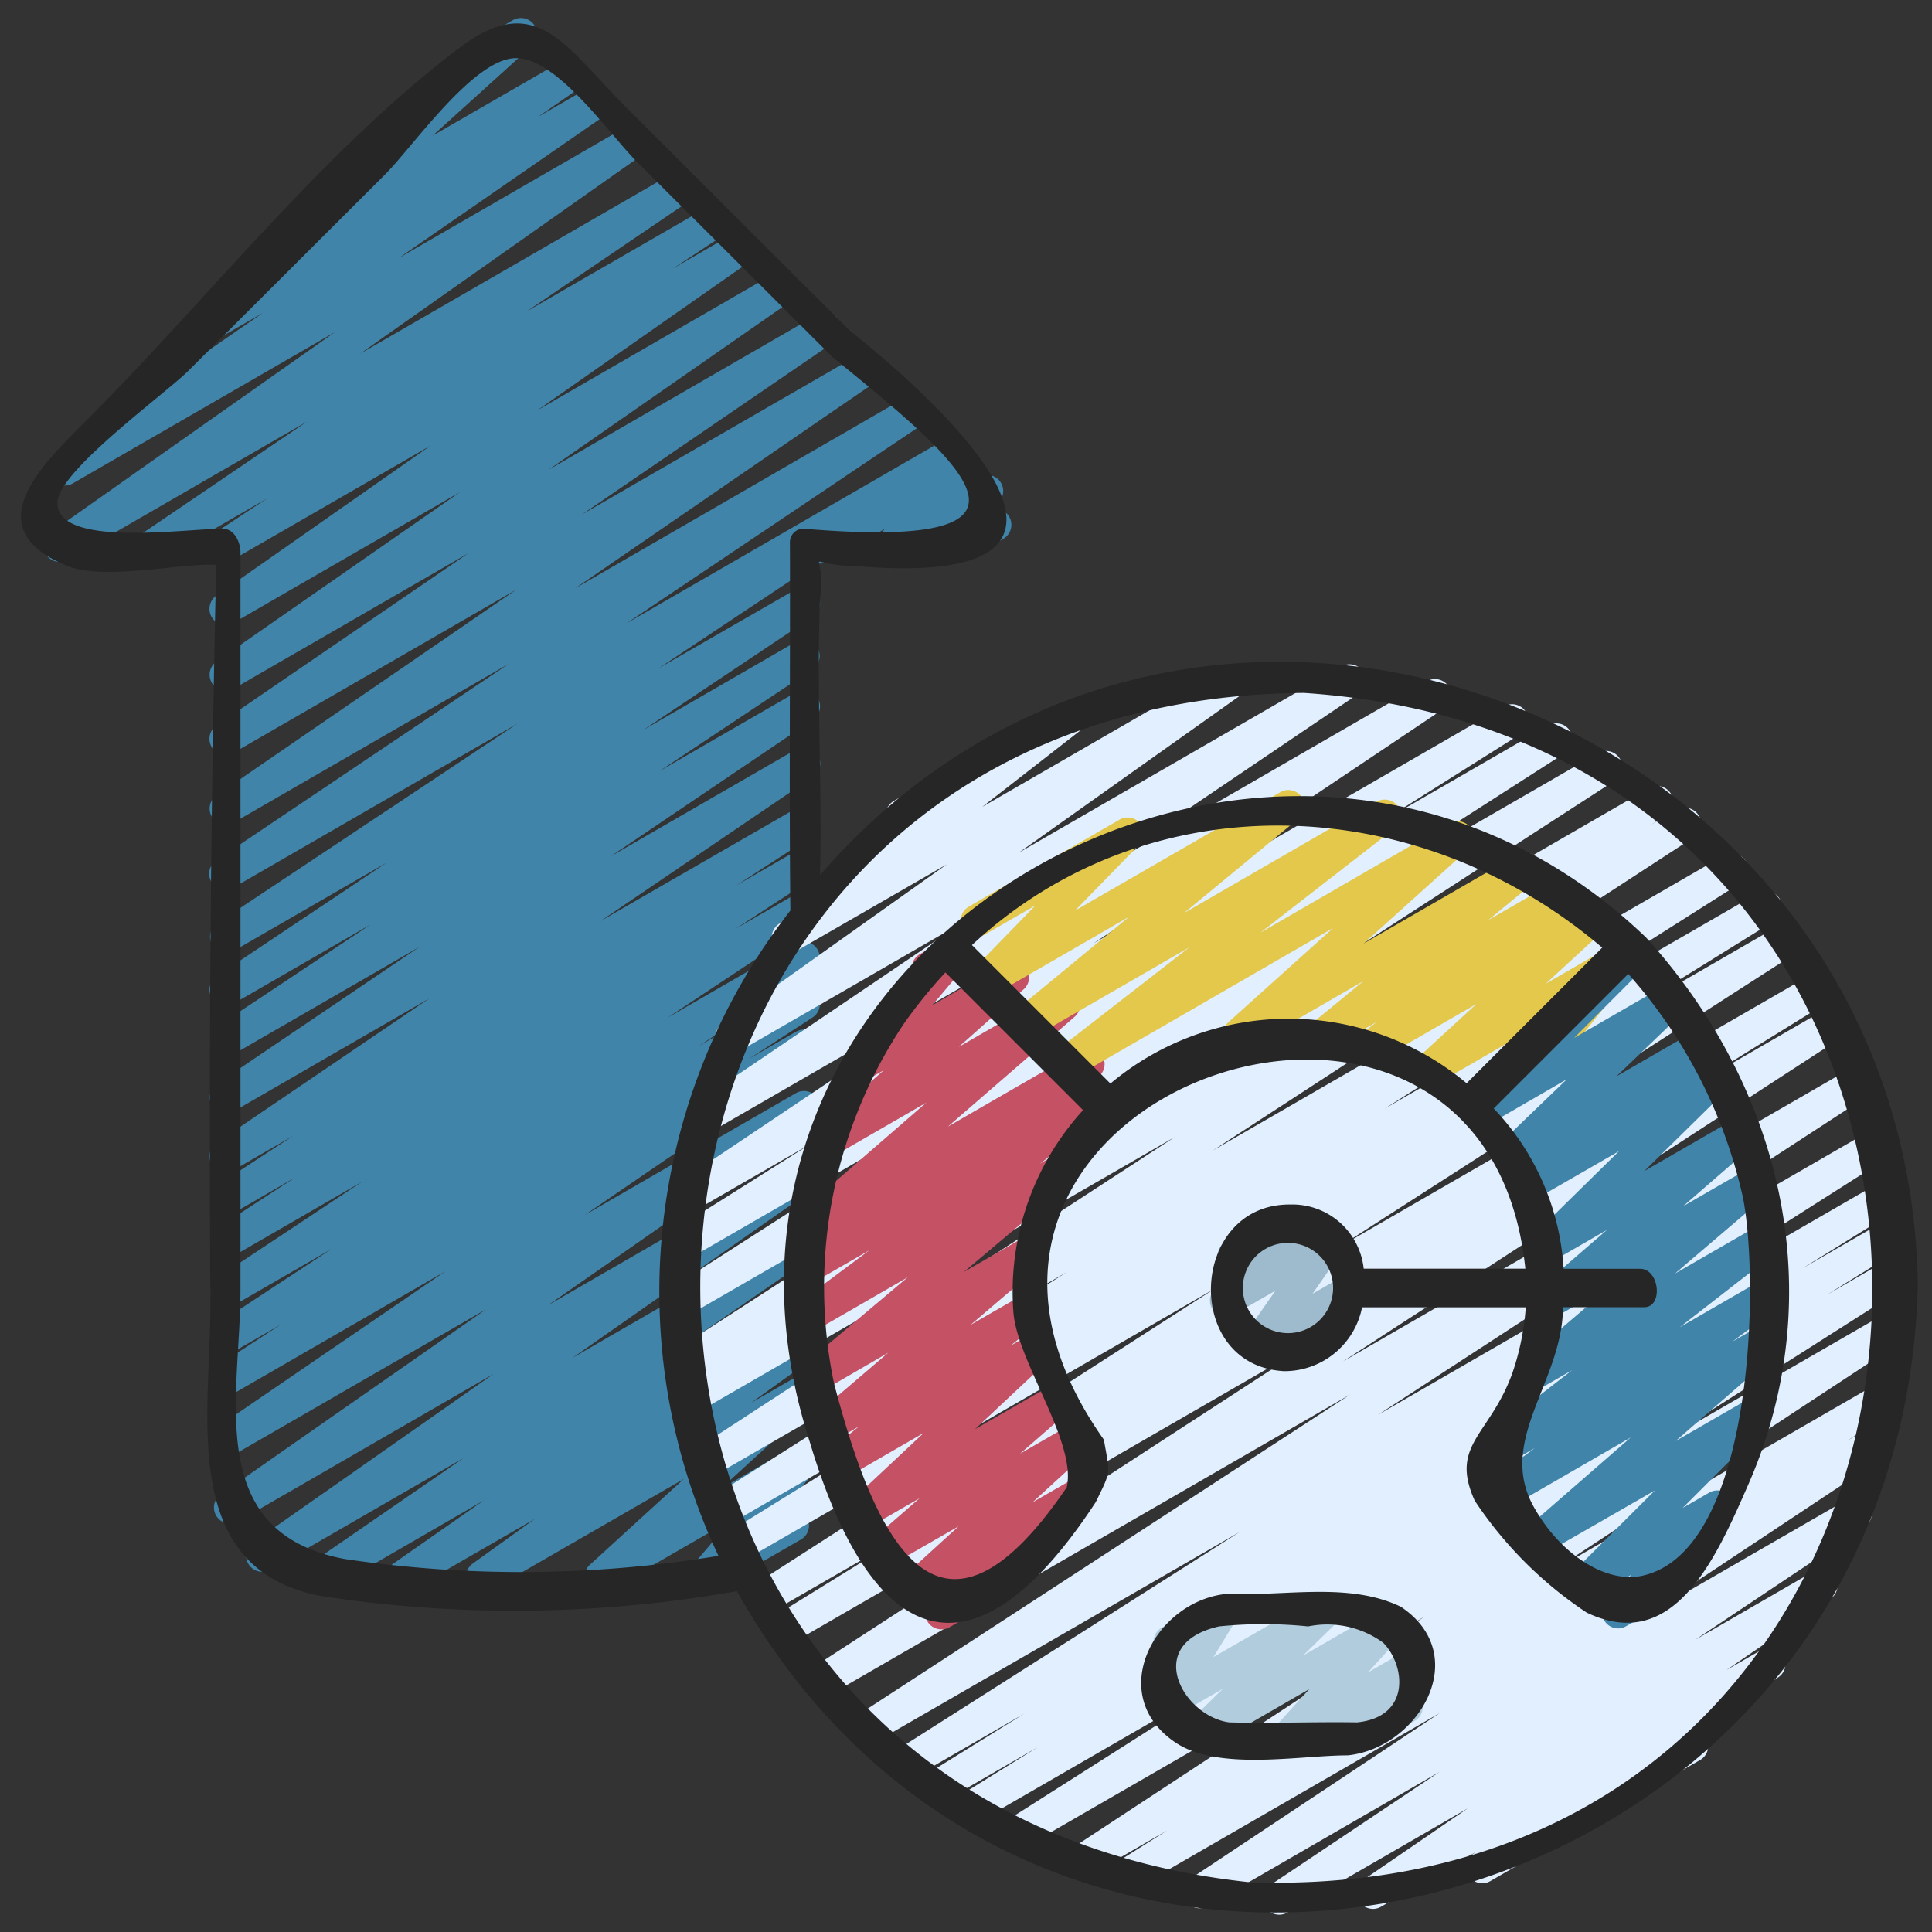
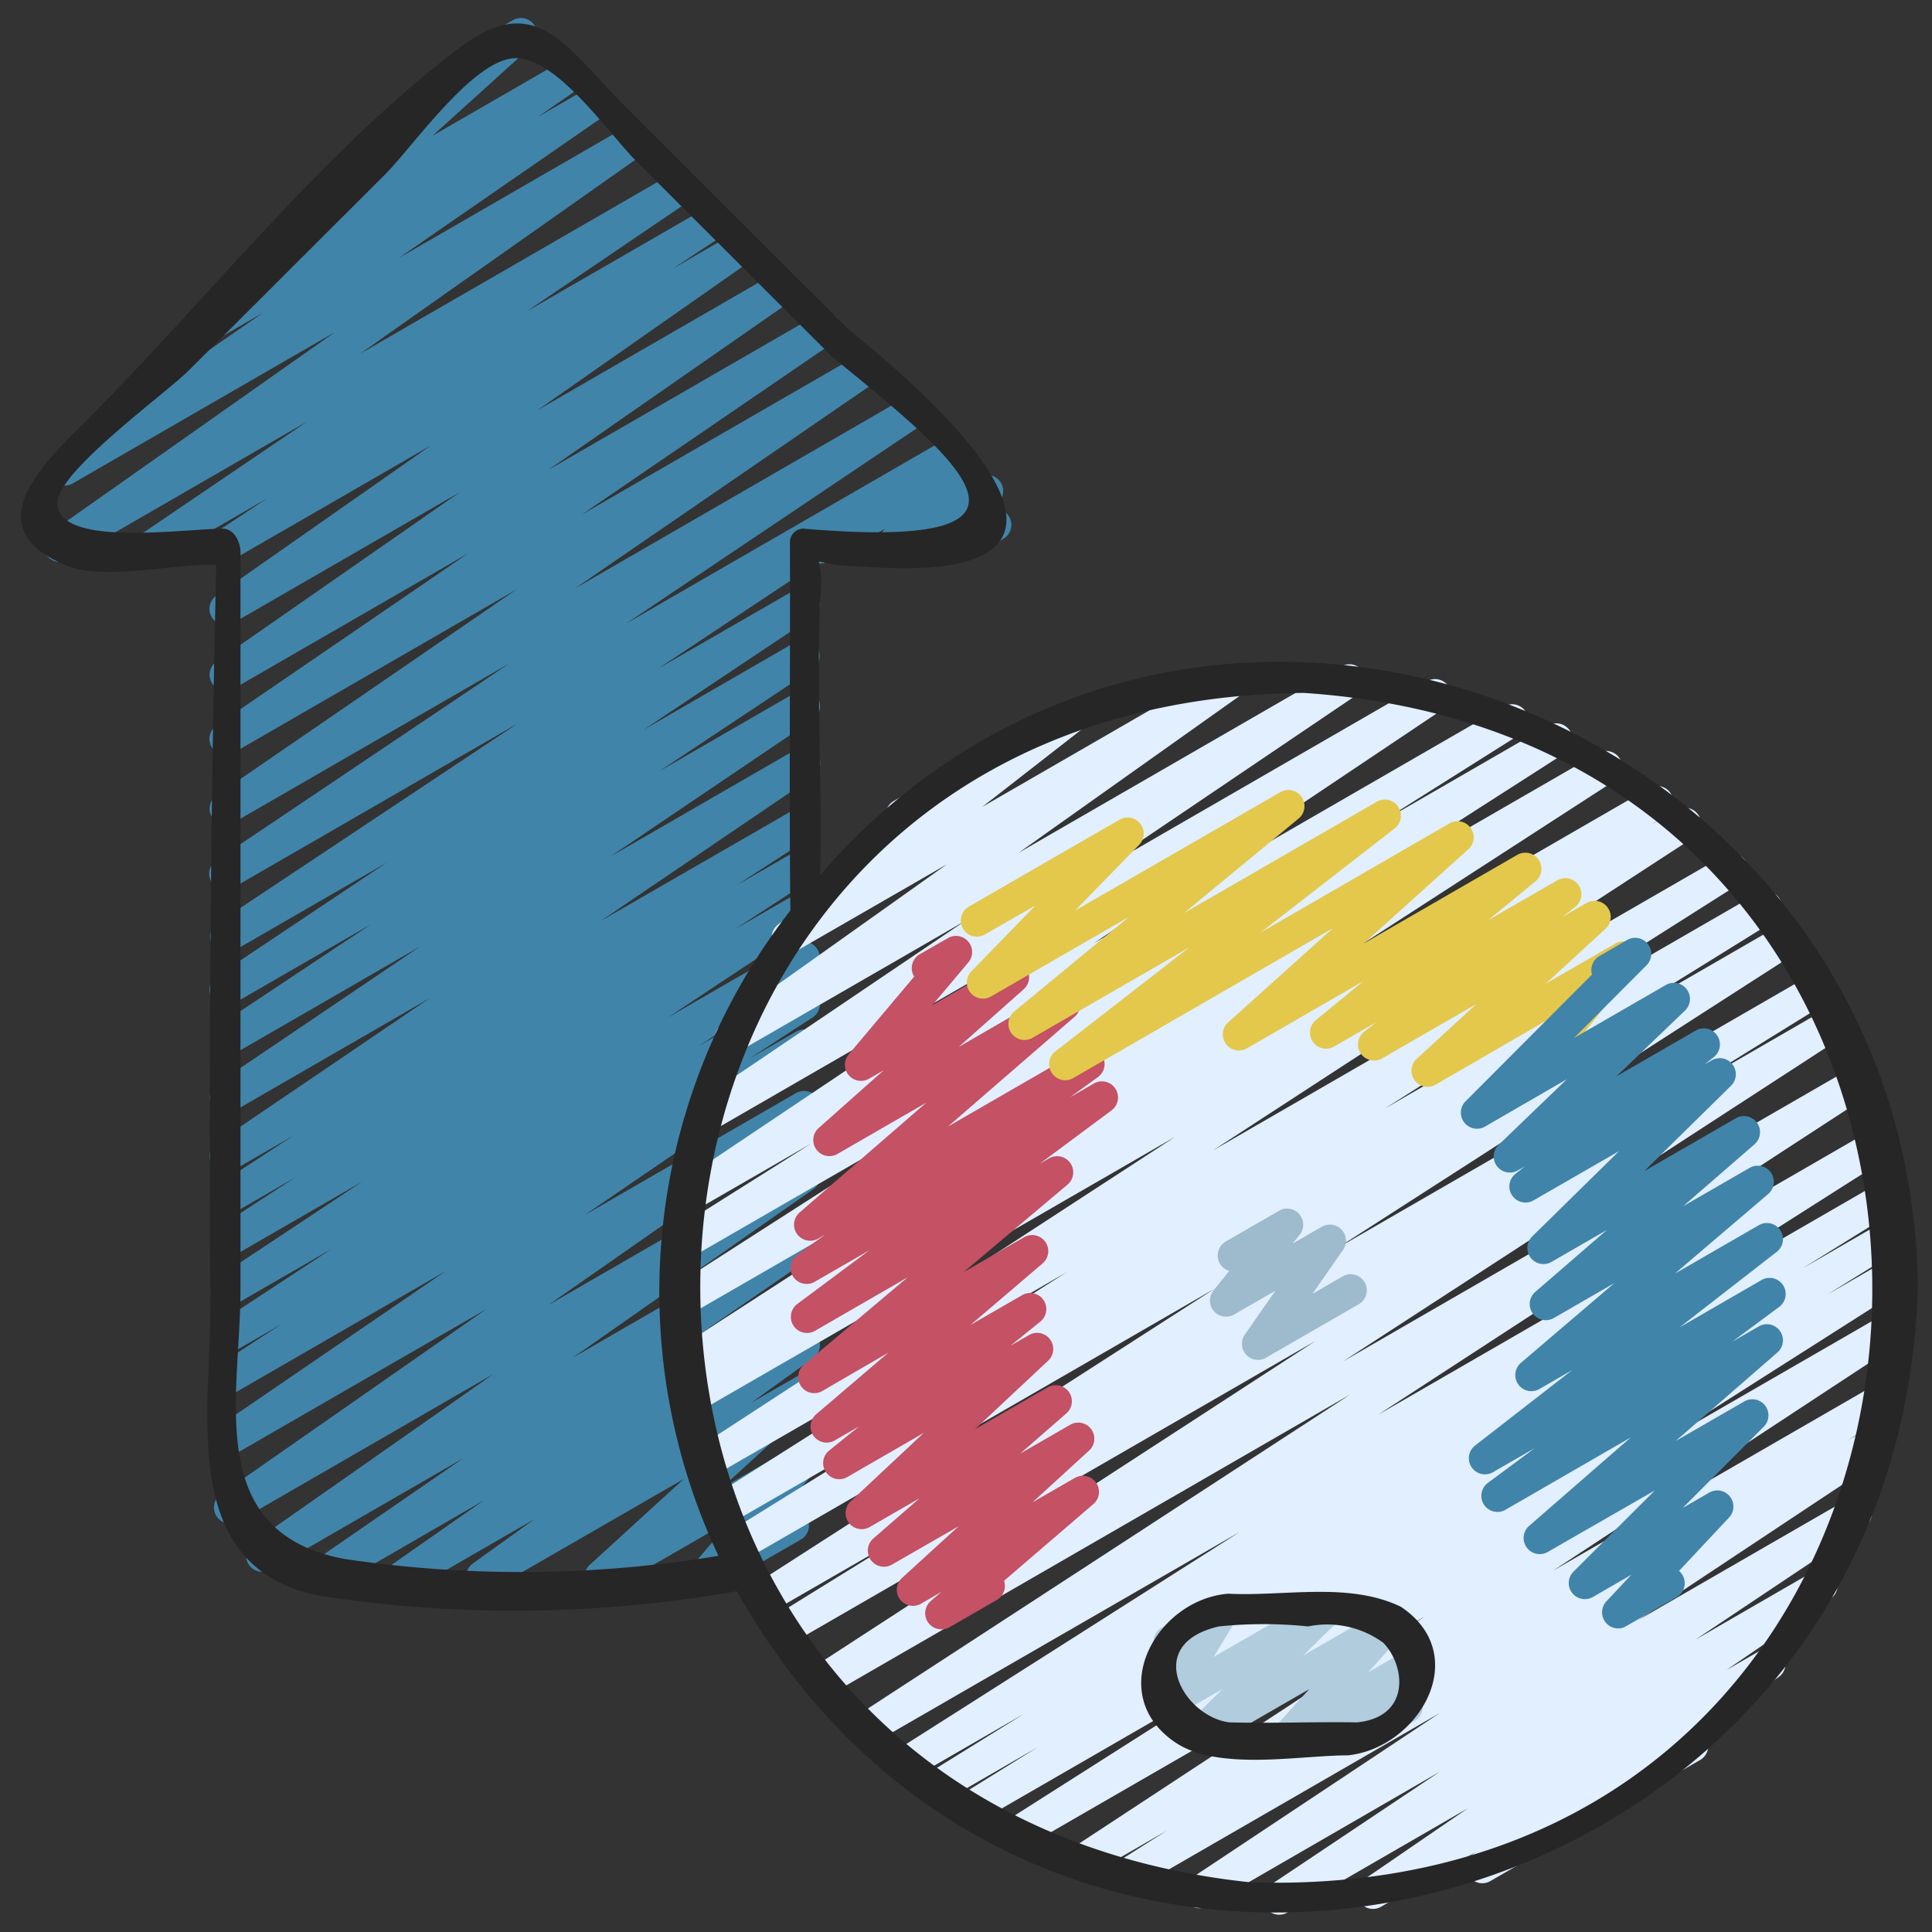
<svg xmlns="http://www.w3.org/2000/svg" id="Icons" height="512" viewBox="0 0 60 60" width="512">
  <rect x="0" y="0" width="60" height="60" fill="#333333" stroke="none" />
  <path d="m25.476 17.5a.5.5 0 0 1 -.25-.933l4.392-2.536a.5.5 0 0 1 .625.763l-.207.235.368-.212a.5.5 0 0 1 .693.666l-.168.317a.5.5 0 0 1 .231.932l-1.168.675a.5.5 0 0 1 -.692-.666l.1-.189-1.5.868a.5.5 0 0 1 -.625-.763l.207-.235-1.756 1.008a.5.5 0 0 1 -.25.07z" fill="#4184a9" />
  <path d="m12.5 49.47a.5.5 0 0 1 -.286-.91l2.806-1.96-4.842 2.8a.5.5 0 0 1 -.534-.844l4.746-3.271-6 3.463a.5.5 0 0 1 -.537-.842l7.478-5.239-7.931 4.579a.5.5 0 0 1 -.537-.843l8.236-5.744-7.821 4.512a.5.5 0 0 1 -.532-.846l7.09-4.846-6.56 3.787a.5.5 0 0 1 -.522-.852l1.985-1.29-1.464.845a.5.5 0 0 1 -.524-.851l3.544-2.33-3.022 1.744a.5.5 0 0 1 -.526-.849l4.508-2.99-3.983 2.3a.5.5 0 0 1 -.523-.851l2.426-1.58-1.9 1.1a.5.5 0 0 1 -.523-.851l2.357-1.541-1.839 1.061a.5.5 0 0 1 -.532-.847l6.605-4.484-6.075 3.508a.5.5 0 0 1 -.531-.847l6.3-4.26-5.77 3.331a.5.5 0 0 1 -.527-.848l4.775-3.175-4.25 2.453a.5.5 0 0 1 -.528-.849l5.276-3.525-4.75 2.741a.5.5 0 0 1 -.527-.848l9.344-6.214-8.819 5.092a.5.5 0 0 1 -.53-.848l9.077-6.1-8.549 4.935a.5.5 0 0 1 -.533-.845l9.31-6.391-8.78 5.068a.5.5 0 0 1 -.532-.846l7.823-5.352-7.293 4.21a.5.5 0 0 1 -.535-.843l7.567-5.265-7.034 4.061a.5.5 0 0 1 -.537-.842l6.664-4.665-6.179 3.564a.5.5 0 0 1 -.526-.849l1.626-1.075-3.335 1.924a.5.5 0 0 1 -.531-.846l5.106-3.464-7.435 4.292a.5.5 0 0 1 -.538-.842l8.842-6.23-8.144 4.7a.5.5 0 0 1 -.535-.844l6.438-4.452-1.419.819a.5.5 0 0 1 -.535-.844l3.194-2.214a.511.511 0 0 1 -.219-.175.5.5 0 0 1 .07-.665l4.988-4.505a.5.5 0 0 1 .2-.652l1.492-.858a.5.5 0 0 1 .585.8l-3.091 2.796 4.029-2.325a.5.5 0 0 1 .538.843l-1.3.9 1.591-.918a.5.5 0 0 1 .534.844l-6.44 4.454 7.1-4.1a.5.5 0 0 1 .538.842l-8.841 6.231 9.75-5.629a.5.5 0 0 1 .531.847l-5.108 3.467 5.645-3.255a.5.5 0 0 1 .675.17.5.5 0 0 1 -.149.68l-1.621 1.069 1.908-1.1a.5.5 0 0 1 .538.842l-6.667 4.667 7.38-4.261a.5.5 0 0 1 .536.843l-7.567 5.264 8.33-4.809a.5.5 0 0 1 .533.846l-7.826 5.351 8.556-4.938a.5.5 0 0 1 .533.845l-9.3 6.387 10.141-5.858a.5.5 0 0 1 .529.848l-9.08 6.1 9.829-5.675a.5.5 0 0 1 .527.849l-9.349 6.217 4.264-2.454a.5.5 0 0 1 .527.849l-5.27 3.522 4.743-2.741a.5.5 0 0 1 .526.848l-4.772 3.174 4.246-2.452a.5.5 0 0 1 .53.847l-6.3 4.258 5.768-3.329a.5.5 0 0 1 .531.847l-6.6 4.483 6.073-3.5a.5.5 0 0 1 .522.851l-2.38 1.543 1.856-1.07a.5.5 0 0 1 .523.851l-2.412 1.571 1.889-1.089a.5.5 0 0 1 .526.849l-4.512 2.992 3.986-2.3a.5.5 0 0 1 .524.85l-3.544 2.331 3.018-1.742a.5.5 0 0 1 .522.852l-1.975 1.285 1.455-.84a.5.5 0 0 1 .532.846l-7.095 4.849 6.563-3.788a.5.5 0 0 1 .536.843l-8.236 5.745 7.7-4.445a.5.5 0 0 1 .537.842l-7.474 5.236 6.937-4.005a.5.5 0 0 1 .534.845l-4.748 3.272 4.214-2.432a.5.5 0 0 1 .536.842l-2.807 1.956 2.271-1.311a.5.5 0 0 1 .542.838l-1.933 1.392 1.391-.8a.5.5 0 0 1 .587.8l-2.925 2.671 2.338-1.349a.5.5 0 0 1 .631.757l-1.233 1.449.259-.15a.5.5 0 0 1 .5.866l-2.763 1.591a.5.5 0 0 1 -.631-.756l1.233-1.444-3.816 2.2a.5.5 0 0 1 -.587-.8l2.924-2.67-6.019 3.47a.5.5 0 0 1 -.542-.838l1.929-1.389-3.859 2.227a.493.493 0 0 1 -.246.07z" fill="#4184a9" />
  <path d="m39.723 59.462a.5.5 0 0 1 -.279-.916l5.265-3.52-7.221 4.174a.5.5 0 0 1 -.526-.849l7.751-5.151-9.538 5.506a.5.5 0 0 1 -.517-.855l1.581-1-2.45 1.414a.5.5 0 0 1 -.524-.85l10.986-7.215-12.479 7.2a.5.5 0 0 1 -.518-.854l7.946-5.053-8.854 5.112a.5.5 0 0 1 -.514-.857l2.395-1.487-2.9 1.675a.5.5 0 0 1 -.513-.858l3-1.861-3.452 1.992a.5.5 0 0 1 -.518-.855l10.657-6.778-11.363 6.556a.5.5 0 0 1 -.523-.852l15.319-9.974-16.187 9.344a.5.5 0 0 1 -.522-.851l15.626-10.153-16.308 9.415a.5.5 0 0 1 -.513-.858l4.351-2.692-4.458 2.573a.5.5 0 0 1 -.521-.854l14.328-9.213-14.657 8.462a.5.5 0 0 1 -.513-.858l5.4-3.35-5.36 3.095a.5.5 0 0 1 -.518-.854l11.051-7.006-11.051 6.38a.5.5 0 0 1 -.522-.852l14.928-9.725-14.888 8.591a.5.5 0 0 1 -.513-.858l.466-.287-.12.069a.5.5 0 0 1 -.522-.852l12.165-7.872-11.782 6.8a.5.5 0 0 1 -.52-.853l9.285-5.955-8.731 5.04a.5.5 0 0 1 -.516-.856l4.388-2.767-3.71 2.141a.5.5 0 0 1 -.528-.847l10.882-7.292-9.824 5.672a.5.5 0 0 1 -.531-.847l8.484-5.736-7.021 4.052a.5.5 0 0 1 -.54-.839l6.988-4.967-4.687 2.7a.5.5 0 0 1 -.557-.827l3.763-2.919a.5.5 0 0 1 -.161-.925l5.272-3.044a.5.5 0 0 1 .557.827l-3.081 2.4 7.579-4.375a.5.5 0 0 1 .54.84l-6.984 4.957 10.015-5.78a.5.5 0 0 1 .531.847l-8.482 5.736 10.61-6.126a.5.5 0 0 1 .529.848l-10.886 7.295 12.766-7.37a.5.5 0 0 1 .516.855l-4.4 2.774 5.25-3.031a.5.5 0 0 1 .519.854l-9.28 5.952 10.311-5.951a.5.5 0 0 1 .521.852l-12.161 7.872 13.226-7.637a.5.5 0 0 1 .512.858l-.462.284.8-.459a.5.5 0 0 1 .523.852l-14.931 9.724 15.882-9.168a.5.5 0 0 1 .517.854l-11.067 7.016 11.583-6.687a.5.5 0 0 1 .514.858l-5.397 3.347 5.6-3.233a.5.5 0 0 1 .52.853l-14.311 9.206 14.767-8.525a.5.5 0 0 1 .513.857l-4.361 2.7 4.386-2.533a.5.5 0 0 1 .523.852l-15.631 10.156 15.886-9.171a.5.5 0 0 1 .522.852l-15.314 9.973 15.378-8.878a.5.5 0 0 1 .518.854l-10.647 6.772 10.441-6.029a.5.5 0 0 1 .514.858l-3.02 1.874 2.652-1.531a.5.5 0 0 1 .513.858l-2.4 1.49 1.956-1.129a.5.5 0 0 1 .519.855l-7.948 5.058 7.409-4.276a.5.5 0 0 1 .524.851l-10.979 7.217 10.2-5.887a.5.5 0 0 1 .516.855l-1.578.993.747-.43a.5.5 0 0 1 .527.849l-7.753 5.145 6.5-3.75a.5.5 0 0 1 .528.848l-5.263 3.518 3.67-2.121a.5.5 0 0 1 .532.845l-3.236 2.217 1.08-.622a.5.5 0 0 1 .539.841l-2.425 1.719a.474.474 0 0 1 .169.175.5.5 0 0 1 -.182.682l-6.517 3.762a.5.5 0 0 1 -.539-.841l.087-.061-2.945 1.7a.5.5 0 0 1 -.533-.845l3.23-2.213-5.611 3.241a.5.5 0 0 1 -.25.062z" fill="#e1efff" />
  <path d="m29.233 50.6a.5.5 0 0 1 -.325-.88l.327-.282-.637.369a.5.5 0 0 1 -.588-.8l1.761-1.607-2.071 1.19a.5.5 0 0 1 -.578-.81l1.437-1.251-1.542.89a.5.5 0 0 1 -.592-.8l2.264-2.119-2.38 1.374a.5.5 0 0 1 -.564-.821l.936-.756-.765.441a.5.5 0 0 1 -.574-.812l2.246-1.918-2.052 1.192a.5.5 0 0 1 -.572-.815l3.225-2.717-2.881 1.663a.5.5 0 0 1 -.548-.834l2.24-1.669-1.7.98a.5.5 0 0 1 -.543-.838l.869-.629-.217.125a.5.5 0 0 1 -.577-.811l3.935-3.411-2.759 1.593a.5.5 0 0 1 -.582-.807l2.019-1.792-.455.262a.5.5 0 0 1 -.633-.755l2.033-2.415-.008-.014a.5.5 0 0 1 .182-.682l.875-.5a.5.5 0 0 1 .633.755l-1.117 1.327 2.254-1.3a.5.5 0 0 1 .582.807l-2.019 1.792 3.028-1.752a.5.5 0 0 1 .577.81l-3.937 3.413 4.115-2.375a.5.5 0 0 1 .543.838l-.873.632.753-.435a.5.5 0 0 1 .547.834l-2.235 1.661.292-.168a.5.5 0 0 1 .572.815l-3.225 2.717 1.882-1.086a.5.5 0 0 1 .574.812l-2.245 1.916 1.608-.927a.5.5 0 0 1 .564.821l-.934.754.574-.331a.5.5 0 0 1 .592.8l-2.263 2.12 2.258-1.3a.5.5 0 0 1 .578.81l-1.436 1.251 1.558-.9a.5.5 0 0 1 .588.8l-1.763 1.612 1.319-.76a.5.5 0 0 1 .575.812l-2.777 2.384a.5.5 0 0 1 -.224.595l-1.474.85a.493.493 0 0 1 -.25.062z" fill="#c45164" />
  <path d="m39.963 54.47a.5.5 0 0 1 -.37-.836l1.069-1.178-3.13 1.806a.5.5 0 0 1 -.6-.79l1.048-1.027-1.494.863a.5.5 0 0 1 -.676-.694l.715-1.173a.5.5 0 0 1 -.461-.885l1.657-.956a.5.5 0 0 1 .676.693l-.712 1.169 3.23-1.862a.5.5 0 0 1 .6.79l-1.05 1.027 2.466-1.423a.5.5 0 0 1 .62.769l-1.069 1.177 1.21-.7a.5.5 0 0 1 .634.753l-.461.553a.488.488 0 0 1 .251.216.5.5 0 0 1 -.182.682l-1.655.956a.5.5 0 0 1 -.633-.753l.115-.137-1.548.892a.49.49 0 0 1 -.25.068z" fill="#b0ccdd" />
  <path d="m47.278 34.171a.5.5 0 0 1 -.39-.812l1.492-1.872-3.8 2.2a.5.5 0 0 1 -.588-.8l1.859-1.707-2.928 1.689a.5.5 0 0 1 -.559-.826l.39-.306-1.321.763a.5.5 0 0 1 -.568-.819l1.48-1.214-3.62 2.09a.5.5 0 0 1 -.584-.805l3.259-2.93-8.07 4.659a.5.5 0 0 1 -.556-.828l4.164-3.234-4.87 2.811a.5.5 0 0 1 -.568-.819l3.566-2.94-4.29 2.476a.5.5 0 0 1 -.609-.781l1.988-2.046-1.564.9a.5.5 0 1 1 -.5-.866l4.68-2.7a.5.5 0 0 1 .608.781l-1.993 2.045 6.379-3.68a.5.5 0 0 1 .568.818l-3.565 2.94 5.986-3.458a.5.5 0 0 1 .557.828l-4.165 3.235 5.883-3.4a.5.5 0 0 1 .584.8l-3.259 2.937 4.769-2.753a.5.5 0 0 1 .567.819l-1.478 1.214 2.15-1.241a.5.5 0 0 1 .559.826l-.392.307.747-.431a.5.5 0 0 1 .588.8l-1.857 1.707 2.163-1.248a.5.5 0 0 1 .641.744l-1.628 2.041a.5.5 0 0 1 .227.933l-1.882 1.082a.5.5 0 0 1 -.25.071z" fill="#e3c84c" />
  <path d="m50.254 50.572a.5.5 0 0 1 -.365-.842l.773-.824-1.2.694a.5.5 0 0 1 -.6-.787l2.532-2.527-3.331 1.914a.5.5 0 0 1 -.578-.809l3.158-2.749-3.891 2.247a.5.5 0 0 1 -.548-.834l1.458-1.081-1.306.752a.5.5 0 0 1 -.556-.826l3.021-2.347-1.012.584a.5.5 0 0 1 -.575-.813l2.9-2.475-1.875 1.082a.5.5 0 0 1 -.578-.811l2.219-1.92-1.719.991a.5.5 0 0 1 -.6-.789l2.7-2.652-2.658 1.53a.5.5 0 0 1 -.561-.824l.284-.226-.2.113a.5.5 0 0 1 -.6-.793l2.113-2.033-2.549 1.475a.5.5 0 0 1 -.6-.786l3.93-3.94a.5.5 0 0 1 .23-.573l.859-.5a.5.5 0 0 1 .605.786l-2.249 2.255 2.84-1.639a.5.5 0 0 1 .6.793l-2.125 2.038 2.462-1.421a.5.5 0 0 1 .562.824l-.285.226.221-.127a.5.5 0 0 1 .6.789l-2.695 2.652 2.846-1.642a.5.5 0 0 1 .578.81l-2.216 1.922 2.07-1.194a.5.5 0 0 1 .574.812l-2.9 2.475 2.612-1.507a.5.5 0 0 1 .556.827l-3.02 2.348 2.544-1.469a.5.5 0 0 1 .548.834l-1.457 1.081.822-.475a.5.5 0 0 1 .578.81l-3.16 2.75 2.14-1.234a.5.5 0 0 1 .6.786l-2.522 2.527.824-.476a.5.5 0 0 1 .615.775l-1.553 1.657a.484.484 0 0 1 .109.132.5.5 0 0 1 -.183.683l-1.566.9a.489.489 0 0 1 -.25.071z" fill="#4184a9" />
  <path d="m39.069 42.233a.5.5 0 0 1 -.41-.786l.95-1.363-1.285.741a.5.5 0 0 1 -.639-.746l.491-.61a.492.492 0 0 1 -.292-.23.5.5 0 0 1 .182-.682l1.658-.957a.5.5 0 0 1 .639.746l-.221.275.909-.524a.5.5 0 0 1 .66.718l-.95 1.365.954-.551a.5.5 0 0 1 .5.865l-2.9 1.672a.489.489 0 0 1 -.246.067z" fill="#9ebbce" />
  <g fill="#262626">
-     <path d="m25.148 44.78c1.84 6.154 4.9 7.926 8.867 1.891.505-1.015.457-.86.267-1.96-7.597-10.744 11.828-17.468 13.089-5.311h-5.02a2.229 2.229 0 0 0 -2.289-1.993c-3.122-.019-3.358 5-.185 5.176a2.457 2.457 0 0 0 2.423-1.983h5.084a8.048 8.048 0 0 1 -.413 2.034c-.7 1.948-1.961 2.222-1.172 3.971a12.4 12.4 0 0 0 3.476 3.475c2.7 1.294 4.006-1.652 5.03-4 2.572-5.891 1.046-12.311-3.186-16.965-11.392-10.932-30.975.152-25.971 15.665zm14.912-3.38a1.4 1.4 0 1 1 -.122-2.8 1.4 1.4 0 1 1 .122 2.8zm10.94 7.536c-1.124.245-2.517-.656-3.328-2.07-1.243-2.1.853-3.921.869-6.27h2.526c.589 0 .473-1.192-.13-1.192h-2.378a7.893 7.893 0 0 0 -2.171-4.98l4.179-4.179a15.526 15.526 0 0 1 3.555 6.914c.52 2.507.39 11.01-3.122 11.777zm-1.242-19.506-4.211 4.211a8.618 8.618 0 0 0 -11.062.009l-4.3-4.3c5.462-5.077 13.79-4.844 19.573.08zm-21.693 2.37a15.187 15.187 0 0 1 1.295-1.6q2.138 2.139 4.276 4.276a8.374 8.374 0 0 0 -2.164 6.279c.125 1.548 1.974 4.033 1.656 5.436-3.922 5.771-5.918 1.791-7.23-3.245a14.713 14.713 0 0 1 2.167-11.146z" />
    <path d="m43.506 49.9c-1.619-.782-3.608-.317-5.361-.406-2.24.179-3.864 3.111-1.651 4.614 1.332.905 3.852.406 5.361.406 2.199-.225 3.906-3.105 1.651-4.614zm-1.361 3.59c-1.321-.021-2.652.034-3.968 0-1.427-.183-2.709-2.435-.322-2.98a13.577 13.577 0 0 1 2.771 0 2.949 2.949 0 0 1 2.33.506c.691.699.868 2.305-.811 2.474z" />
    <path d="m26.657 17.585c8.584.7 3.155-4.575-.282-7.333l-6.932-6.922c-1.891-1.888-2.785-3.647-5.161-1.856-4.228 3.188-7.851 7.84-11.6 11.585-1.457 1.454-3.434 3.375-.567 4.526 1.179.451 3.582-.117 4.6-.04-.178 7.851-.23 15.219-.181 23.008 0 3.41-.994 8.166 3.43 9.011a39.61 39.61 0 0 0 12.92-.149c9.831 17.48 36.167 10.536 36.677-9.5-.268-17.704-22.421-26.215-34.093-12.737.066-2.858-.114-5.748 0-8.593.214-1.671-.689-1.022 1.189-1zm13.832 3.934c24.511 1.624 23.078 37.731-1.657 36.938-23.705-2.496-22.358-36.729 1.657-36.938zm-15.573-5.1a.422.422 0 0 0 -.384.432c.013 3.808-.027 7.622.014 11.426a19.248 19.248 0 0 0 -2.234 20.041 37.422 37.422 0 0 1 -11.593.1c-4.434-.817-3.251-5.068-3.251-8.361v-22.9c0-.307-.183-.738-.552-.738-1.191 0-5.213.61-5.129-.839.057-.98 3.386-3.38 4.079-4.08l6.091-6.08c.864-.862 2.761-3.618 4.066-3.614 1.29 0 2.883 2.346 3.764 3.226l6.063 6.054c4.093 3.337 7.412 6.041-.934 5.329z" />
  </g>
</svg>